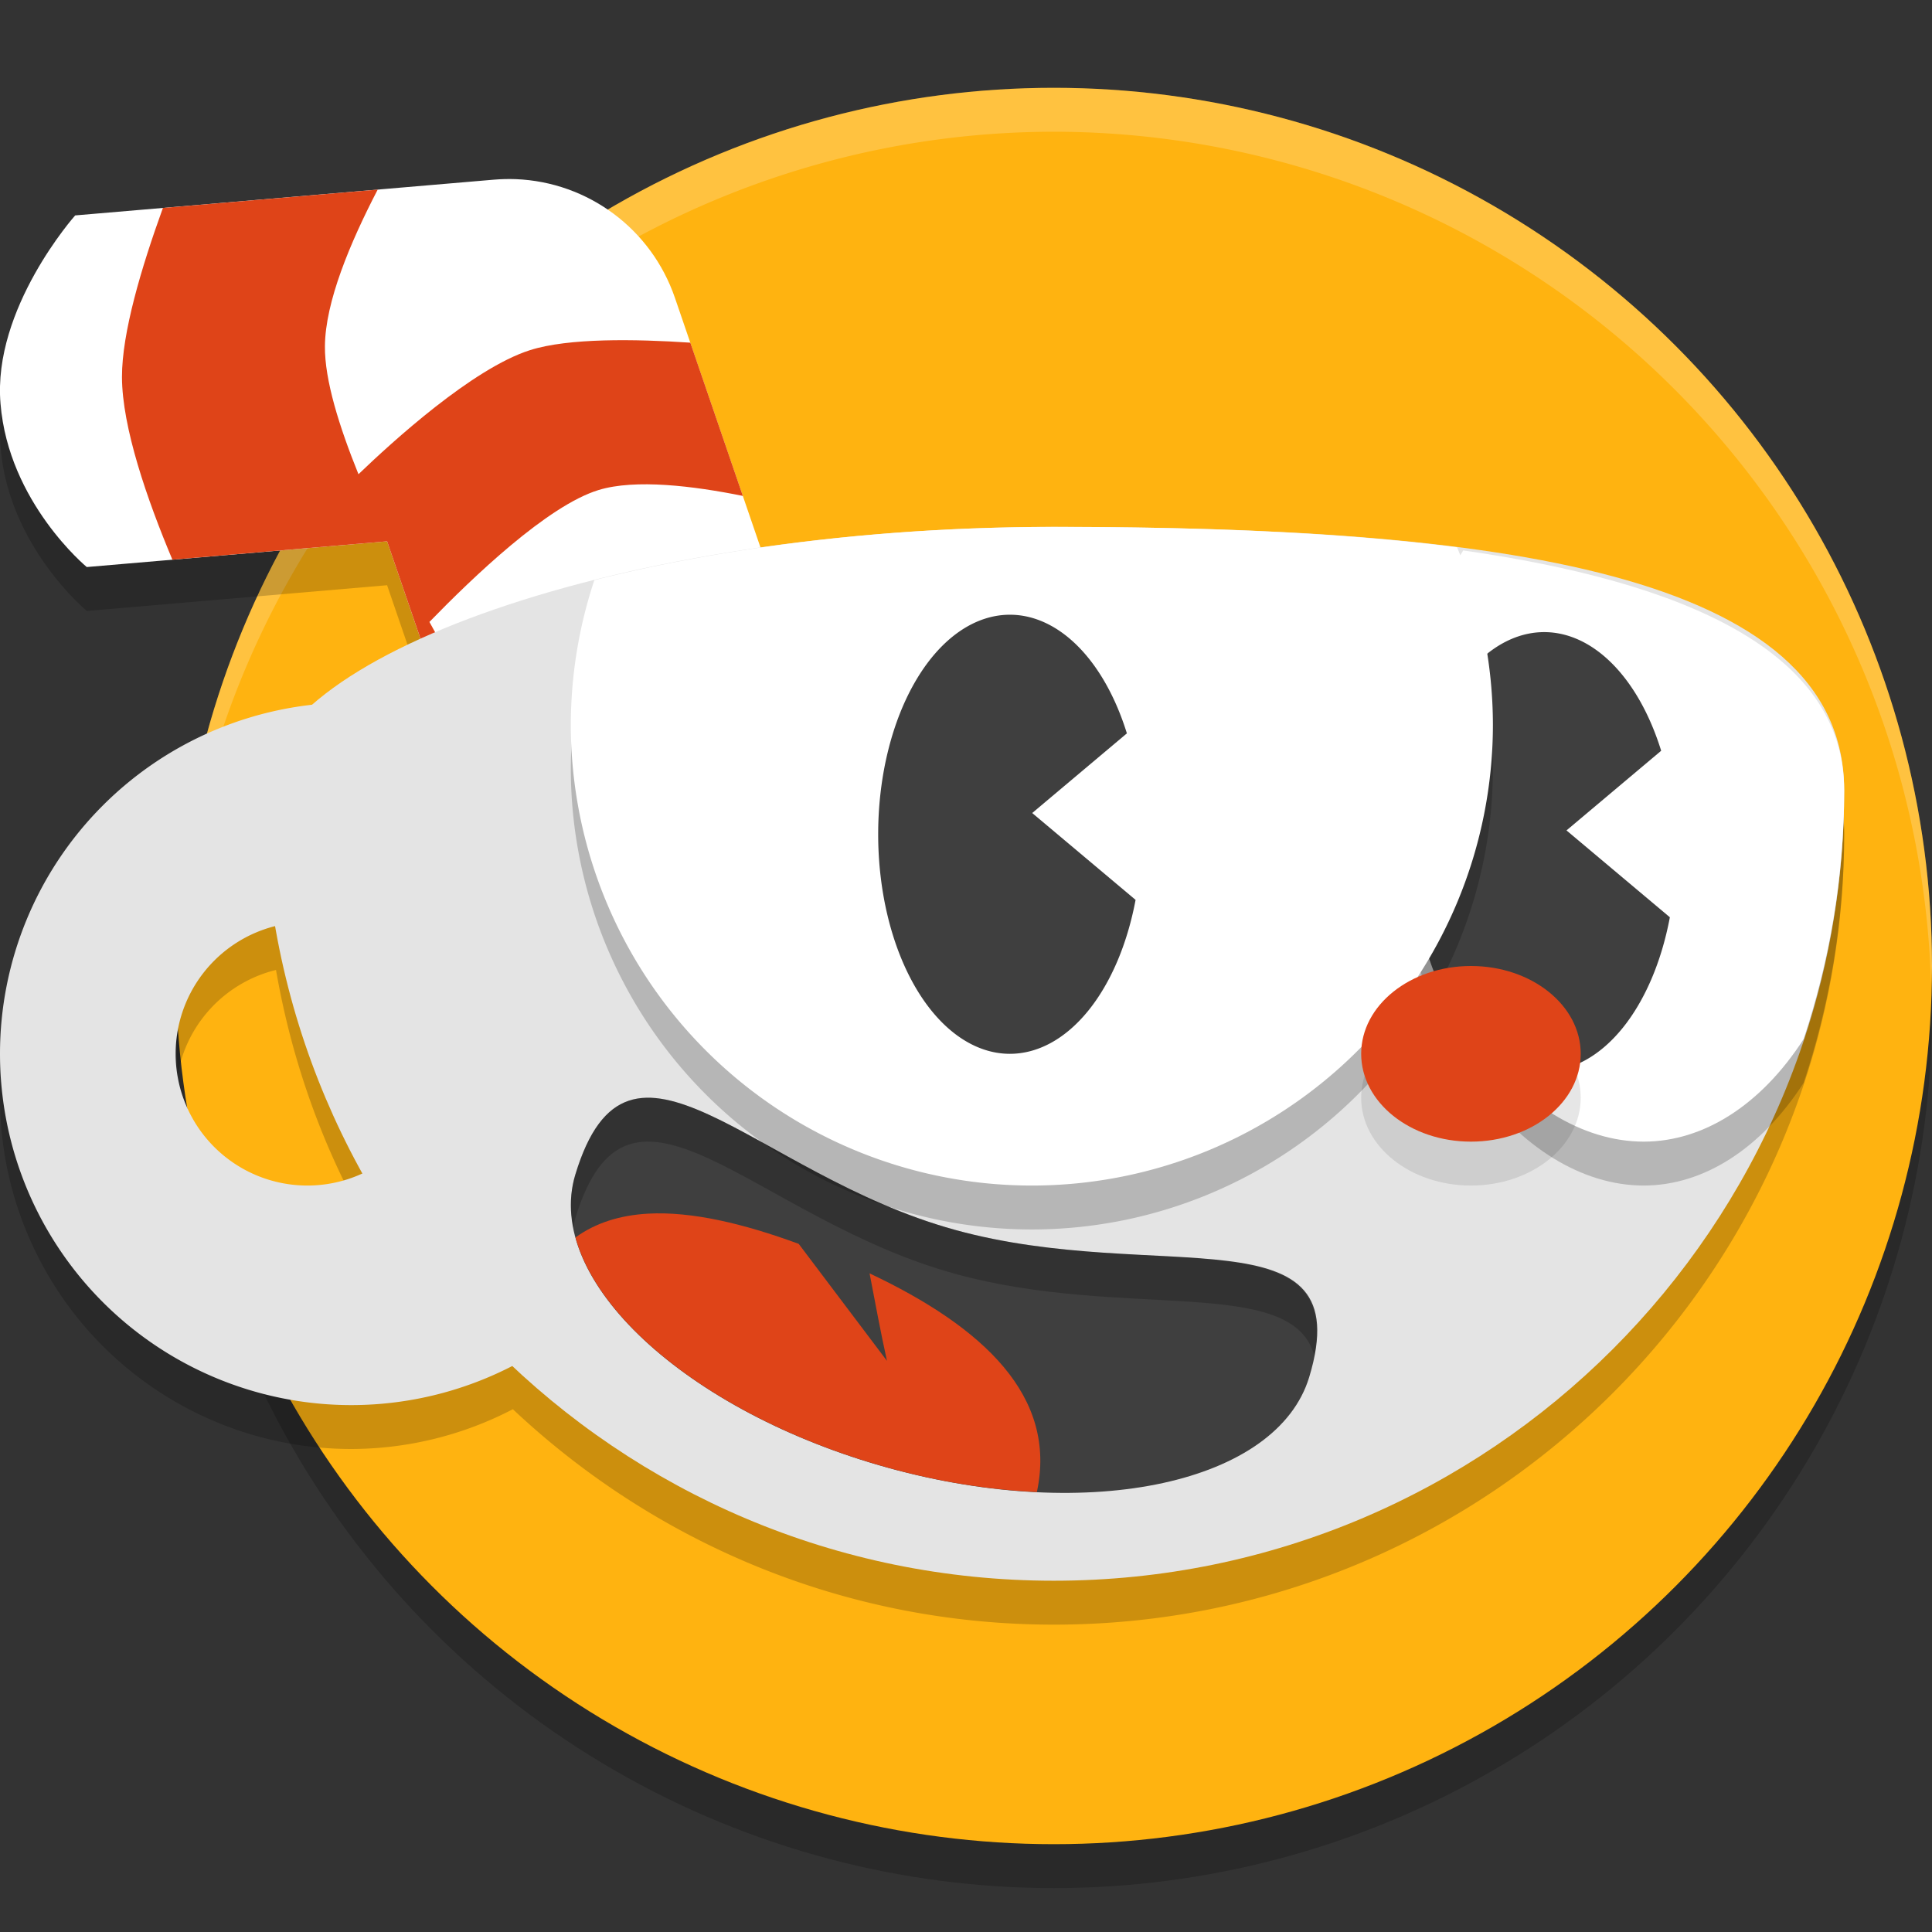
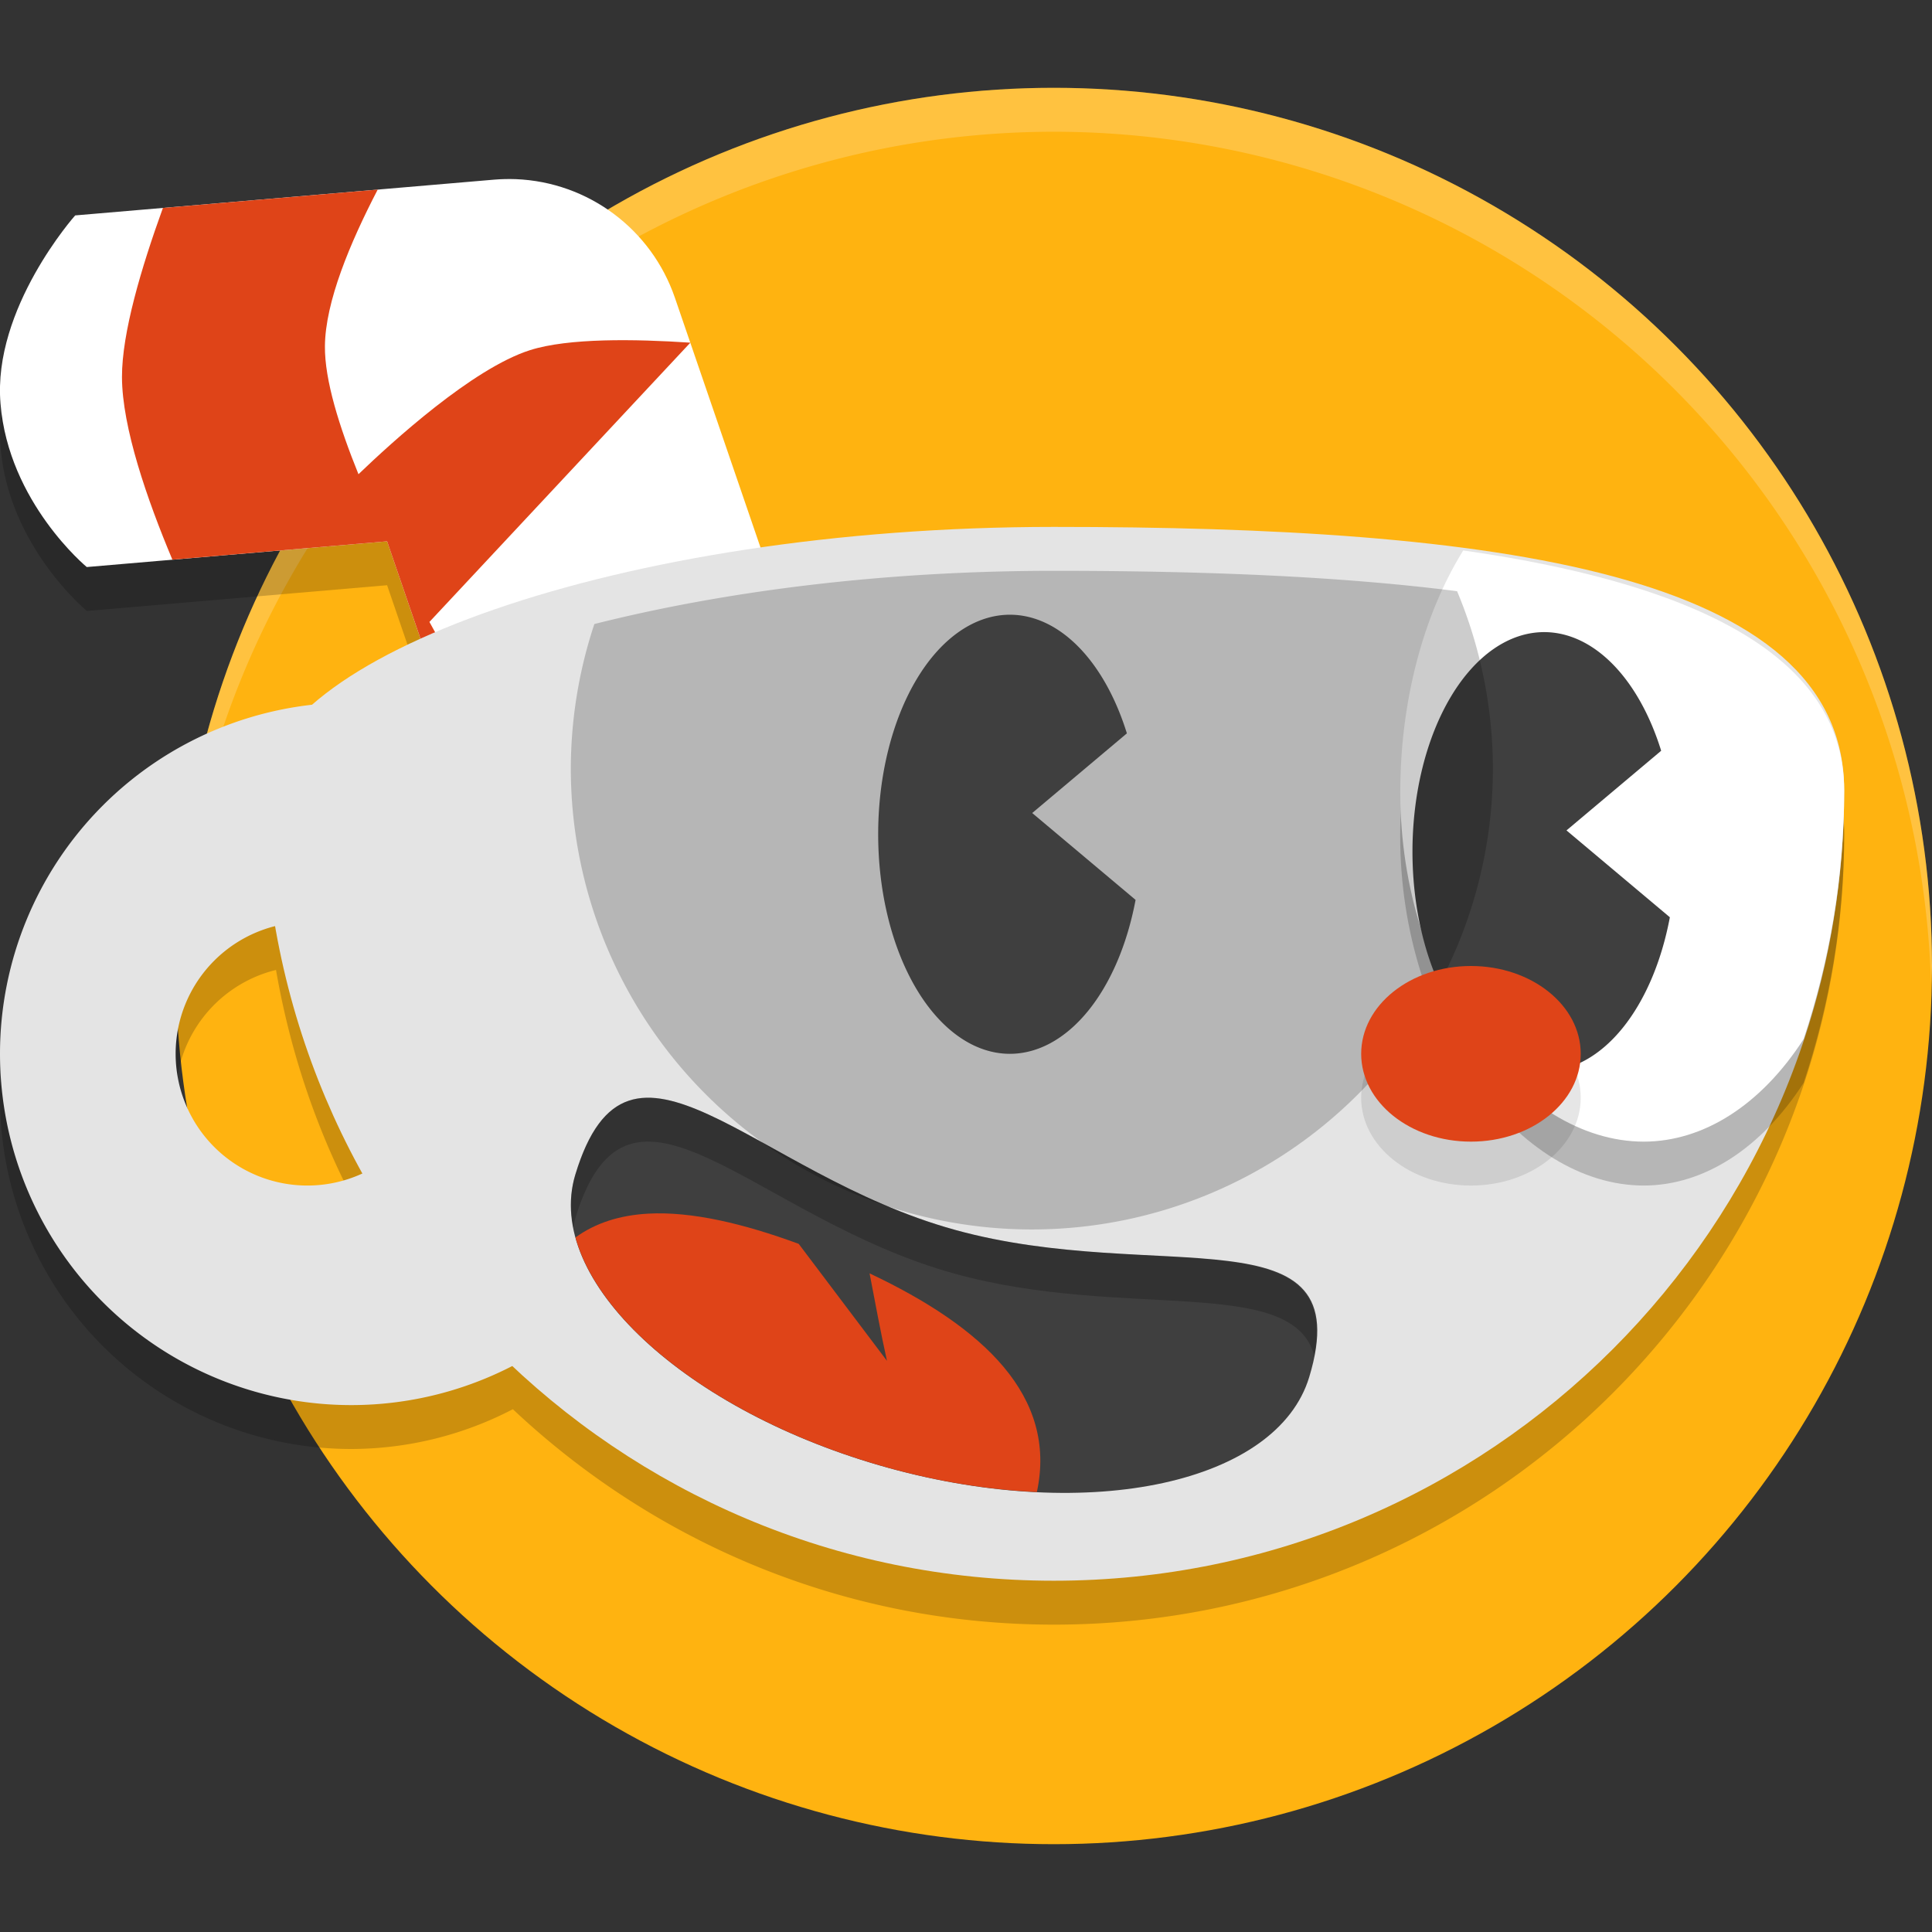
<svg xmlns="http://www.w3.org/2000/svg" width="22" height="22" version="1">
  <rect width="100%" height="100%" fill="#333333" stroke="none" />
-   <circle style="opacity:0.2" cx="12" cy="11.5" r="10" />
  <circle style="fill:#ffb310" cx="12" cy="11" r="10" />
  <path style="opacity:0.2;fill:#ffffff" d="M 12,1 A 10,10 0 0 0 2,11 10,10 0 0 0 2.011,11.291 10,10 0 0 1 12,1.5 10,10 0 0 1 21.989,11.209 10,10 0 0 0 22,11 10,10 0 0 0 12,1 Z" />
  <path style="opacity:0.2" d="m 5.874,2.54 c -0.084,-0.003 -0.168,-0.001 -0.251,0.006 l -4.766,0.407 c 0,0 -0.943,1.059 -0.85,2.144 0.091,1.125 0.982,1.86 0.982,1.86 L 4.408,6.664 5.733,10.53 9.516,9.233 7.685,3.89 C 7.417,3.109 6.698,2.573 5.874,2.54 Z" />
  <path style="fill:#ffffff" d="M 5.874,2.04 C 5.79,2.037 5.706,2.039 5.623,2.046 L 0.856,2.453 c 0,0 -0.943,1.059 -0.85,2.144 0.091,1.125 0.982,1.86 0.982,1.86 L 4.408,6.164 5.733,10.03 9.516,8.732 7.685,3.39 C 7.417,2.609 6.698,2.073 5.874,2.04 Z" />
-   <path style="fill:#df4418" d="M 4.301,2.159 1.855,2.368 C 1.608,3.051 1.388,3.791 1.389,4.293 c 0.001,0.574 0.287,1.397 0.574,2.08 L 4.408,6.164 4.907,7.619 H 5.19 c 0,0 -0.129,-0.224 -0.3,-0.537 C 5.383,6.575 6.234,5.758 6.816,5.58 7.234,5.452 7.895,5.533 8.459,5.647 L 7.861,3.902 C 7.229,3.86 6.474,3.848 6.036,3.987 5.381,4.195 4.461,5.036 4.082,5.4 3.864,4.861 3.696,4.328 3.7,3.942 3.704,3.438 3.986,2.765 4.301,2.159 Z" />
+   <path style="fill:#df4418" d="M 4.301,2.159 1.855,2.368 C 1.608,3.051 1.388,3.791 1.389,4.293 c 0.001,0.574 0.287,1.397 0.574,2.08 L 4.408,6.164 4.907,7.619 H 5.19 c 0,0 -0.129,-0.224 -0.3,-0.537 L 7.861,3.902 C 7.229,3.86 6.474,3.848 6.036,3.987 5.381,4.195 4.461,5.036 4.082,5.4 3.864,4.861 3.696,4.328 3.7,3.942 3.704,3.438 3.986,2.765 4.301,2.159 Z" />
  <path style="opacity:0.2" d="M 12,6.5 C 8.124,6.5 4.83,7.412 3.562,8.525 A 4,4 0 0 0 0,12.5 a 4,4 0 0 0 4,4 4,4 0 0 0 1.84,-0.453 C 7.451,17.563 9.613,18.5 12,18.5 c 4.971,0 9,-4.029 9,-9 0,-2.5 -4.029,-3 -9,-3 z m -8.857,4.545 c 0.174,1.005 0.508,1.953 0.986,2.814 A 1.5,1.5 0 0 1 3.5,14 1.5,1.5 0 0 1 2,12.5 1.5,1.5 0 0 1 3.143,11.045 Z" />
  <path style="fill:#e4e4e4" d="m 21,9 c 0,4.971 -4.029,9 -9,9 C 7.029,18 3,13.971 3,9 3,7.5 7.029,6 12,6 c 4.971,0 9,0.5 9,3 z" />
  <path style="opacity:0.2" d="m 16.662,6.768 c -0.46,0.74 -0.717,1.726 -0.718,2.752 1.51e-4,2.198 1.353,3.98 2.774,3.98 0.683,-8e-4 1.338,-0.421 1.82,-1.169 C 20.834,11.44 21,10.49 21,9.5 21,7.902 19.149,7.123 16.662,6.768 Z" />
  <path style="fill:#ffffff" d="M 16.662,6.268 C 16.203,7.008 15.946,7.993 15.945,9.02 15.945,11.218 17.297,13 18.719,13 19.402,12.999 20.057,12.579 20.539,11.831 20.834,10.94 21,9.99 21,9 21,7.402 19.149,6.623 16.662,6.268 Z" />
  <path style="fill:#e4e4e4" d="M 4,8 A 4,4 0 0 0 0,12 4,4 0 0 0 4,16 4,4 0 0 0 8,12 4,4 0 0 0 4,8 Z M 3.5,10.5 A 1.5,1.5 0 0 1 5,12 1.5,1.5 0 0 1 3.5,13.5 1.5,1.5 0 0 1 2,12 1.5,1.5 0 0 1 3.5,10.5 Z" />
  <path style="fill:#3f3f3f" d="m 14.908,15.682 c -0.364,1.2 -2.481,1.67 -4.789,1.034 -2.308,-0.637 -3.931,-2.139 -3.568,-3.339 0.61,-2.018 2.017,-0.009 4.325,0.628 2.308,0.637 4.618,-0.254 4.032,1.677 z" />
  <path style="fill:#df4418" d="m 7.38,13.82 c -0.319,0.018 -0.597,0.104 -0.827,0.271 0.283,1.029 1.701,2.109 3.566,2.624 0.583,0.161 1.154,0.25 1.688,0.275 0.235,-1.089 -0.607,-1.877 -1.905,-2.49 0.064,0.332 0.125,0.666 0.198,0.996 L 9.095,14.164 C 8.461,13.931 7.873,13.793 7.38,13.82 Z" />
  <path style="fill:#3f3f3f" d="m 17.584,7.198 a 1.5,2.5 0 0 0 -1.5,2.5 1.5,2.5 0 0 0 1.5,2.5 1.5,2.5 0 0 0 1.431,-1.753 L 17.838,9.456 18.916,8.549 A 1.5,2.5 0 0 0 17.584,7.198 Z" />
  <path style="opacity:0.2" d="M 12,6.5 C 10.046,6.5 8.243,6.734 6.768,7.106 A 5.25,5.25 0 0 0 6.5,8.75 5.25,5.25 0 0 0 11.75,14 5.25,5.25 0 0 0 17,8.75 5.25,5.25 0 0 0 16.592,6.732 C 15.246,6.56 13.68,6.5 12,6.5 Z" />
-   <path style="fill:#ffffff" d="M 12,6 C 10.046,6 8.243,6.234 6.768,6.606 A 5.25,5.25 0 0 0 6.5,8.25 5.25,5.25 0 0 0 11.75,13.5 5.25,5.25 0 0 0 17,8.25 5.25,5.25 0 0 0 16.592,6.232 C 15.246,6.06 13.68,6 12,6 Z" />
  <path style="fill:#3f3f3f" d="M 11.5,7 A 1.5,2.5 0 0 0 10,9.5 1.5,2.5 0 0 0 11.5,12 1.5,2.5 0 0 0 12.931,10.247 L 11.754,9.258 12.832,8.351 A 1.5,2.5 0 0 0 11.5,7 Z" />
  <ellipse style="opacity:0.1" cx="16.75" cy="12.5" rx="1.25" ry="1" />
  <ellipse style="fill:#df4418" cx="16.75" cy="12" rx="1.25" ry="1" />
  <path style="opacity:0.2" d="m 7.359,12.5 c -0.349,0.009 -0.618,0.246 -0.809,0.877 -0.059,0.195 -0.061,0.398 -0.021,0.604 0.007,-0.034 0.01,-0.07 0.021,-0.104 0.61,-2.018 2.017,-0.009 4.325,0.628 1.921,0.53 3.837,0.008 4.09,0.929 0.304,-1.596 -1.891,-0.822 -4.09,-1.429 C 9.289,13.567 8.128,12.481 7.359,12.5 Z" />
</svg>